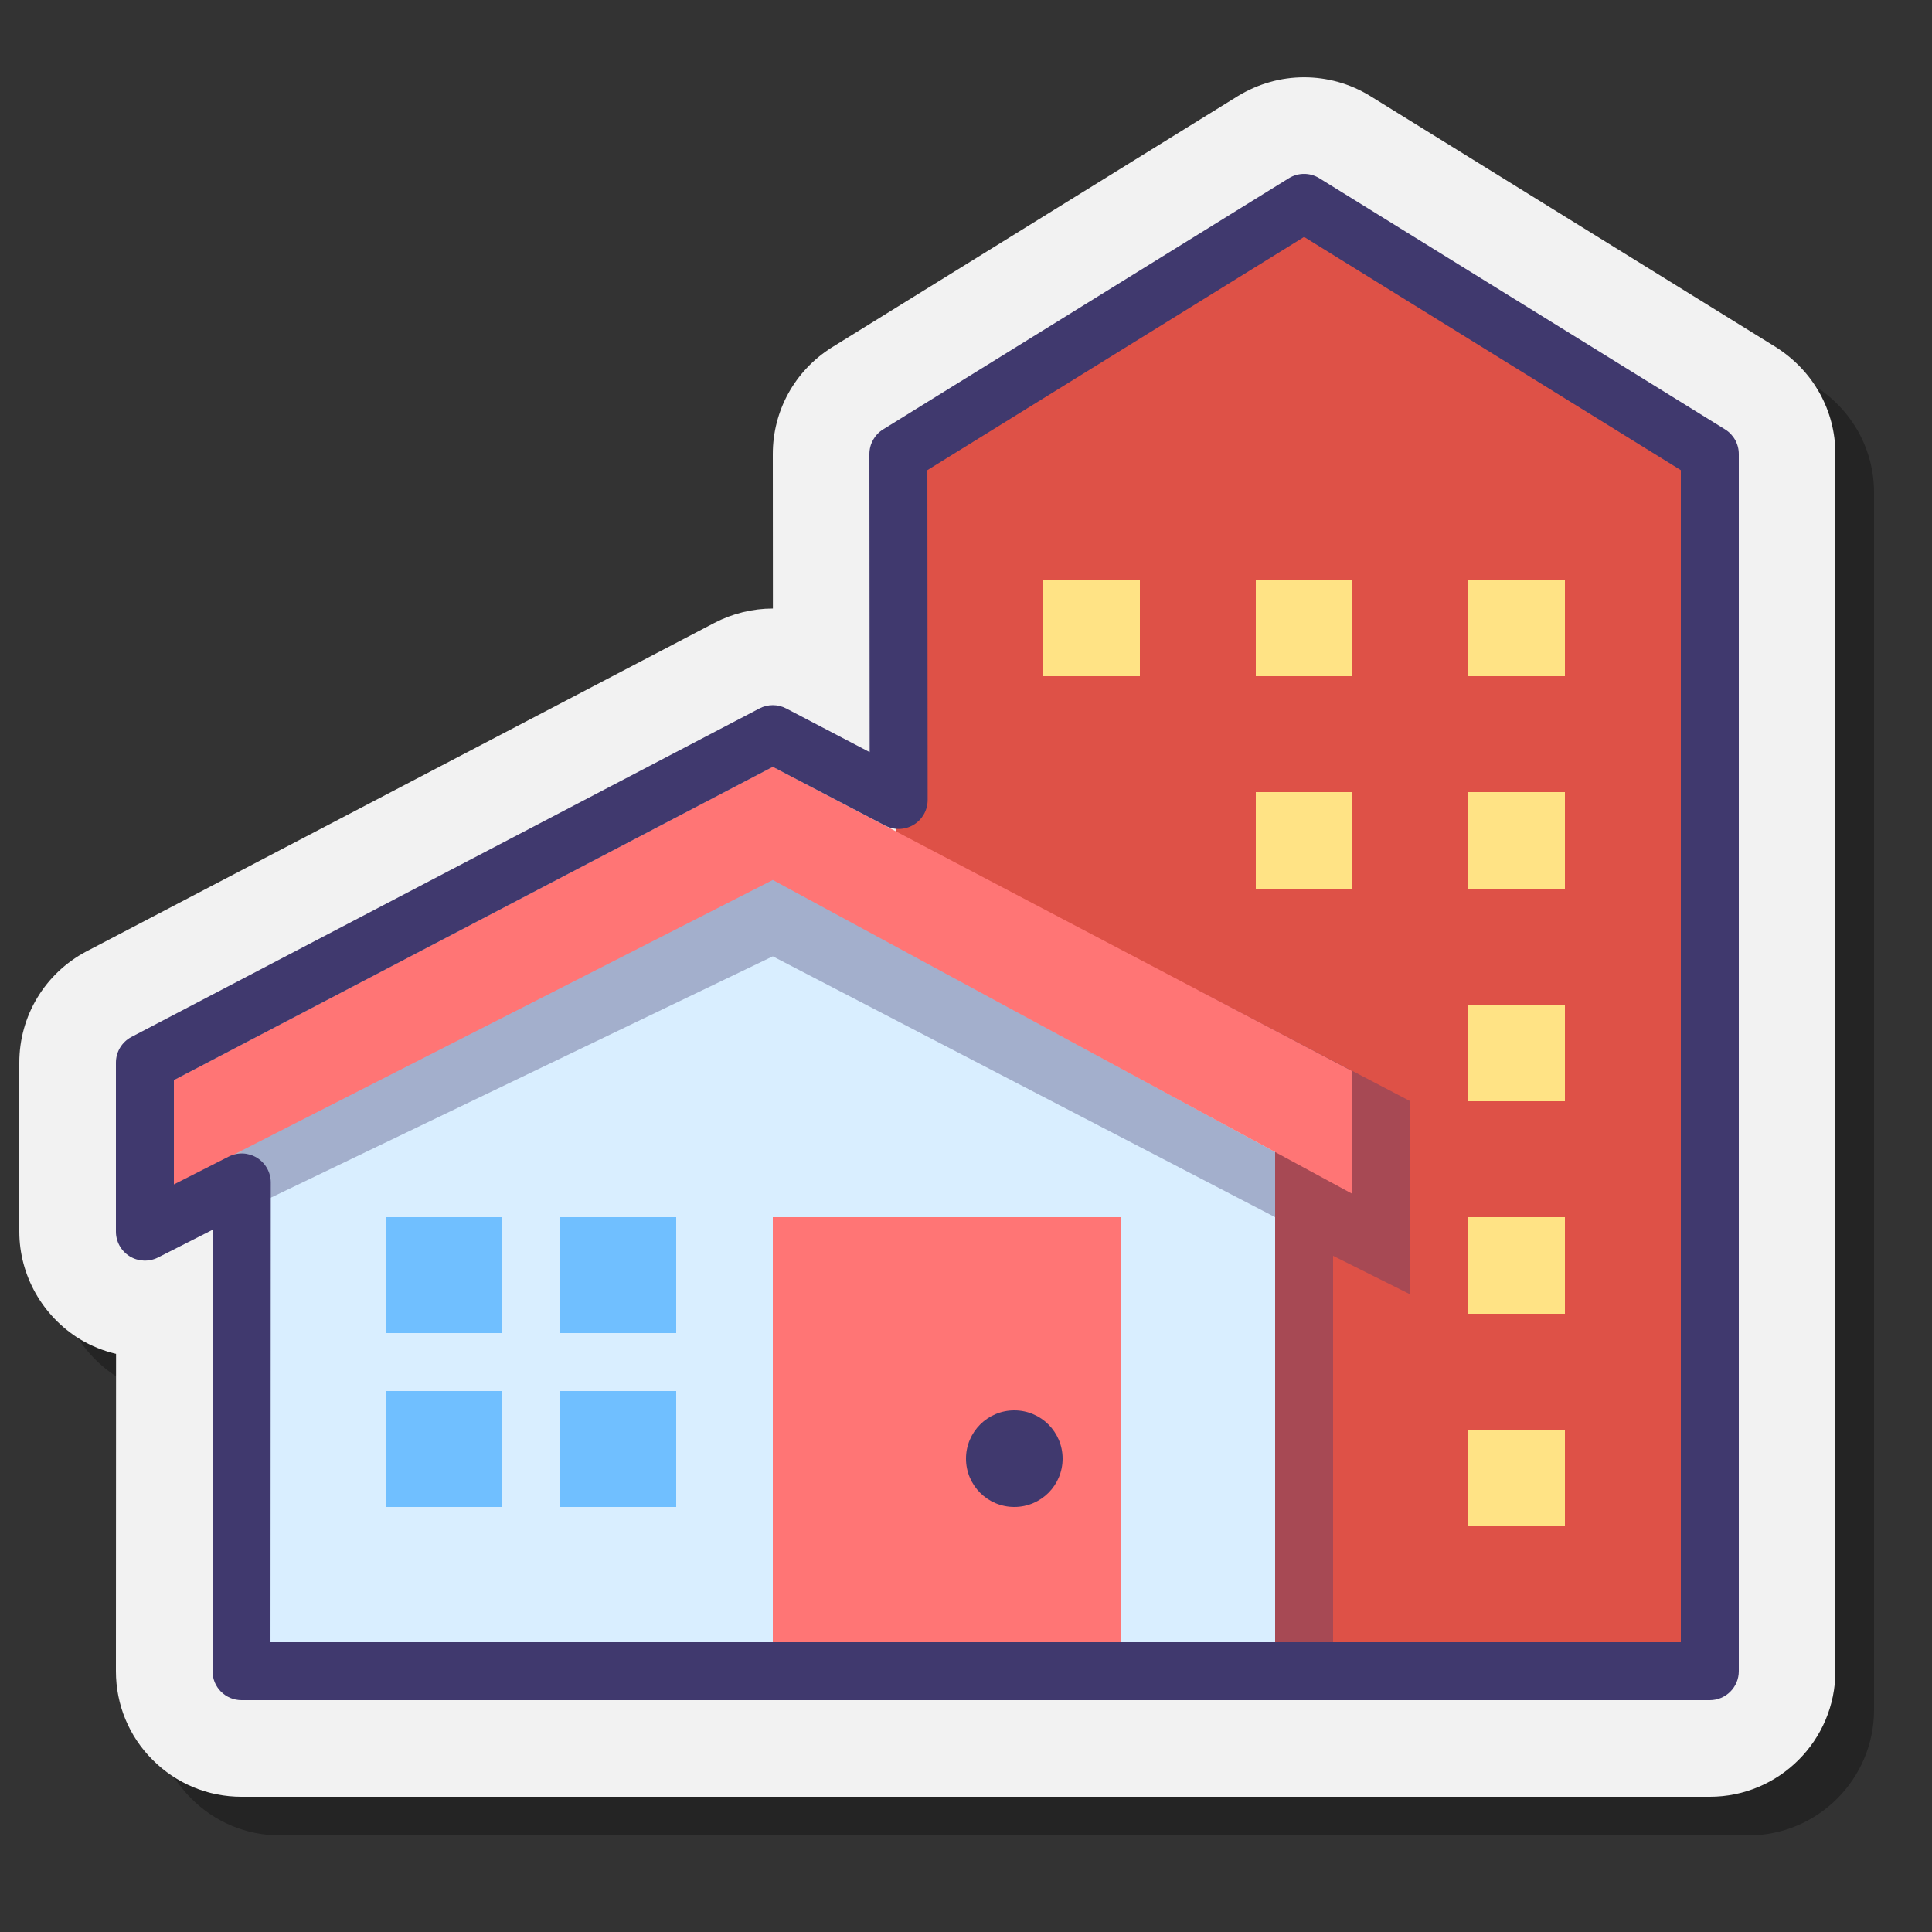
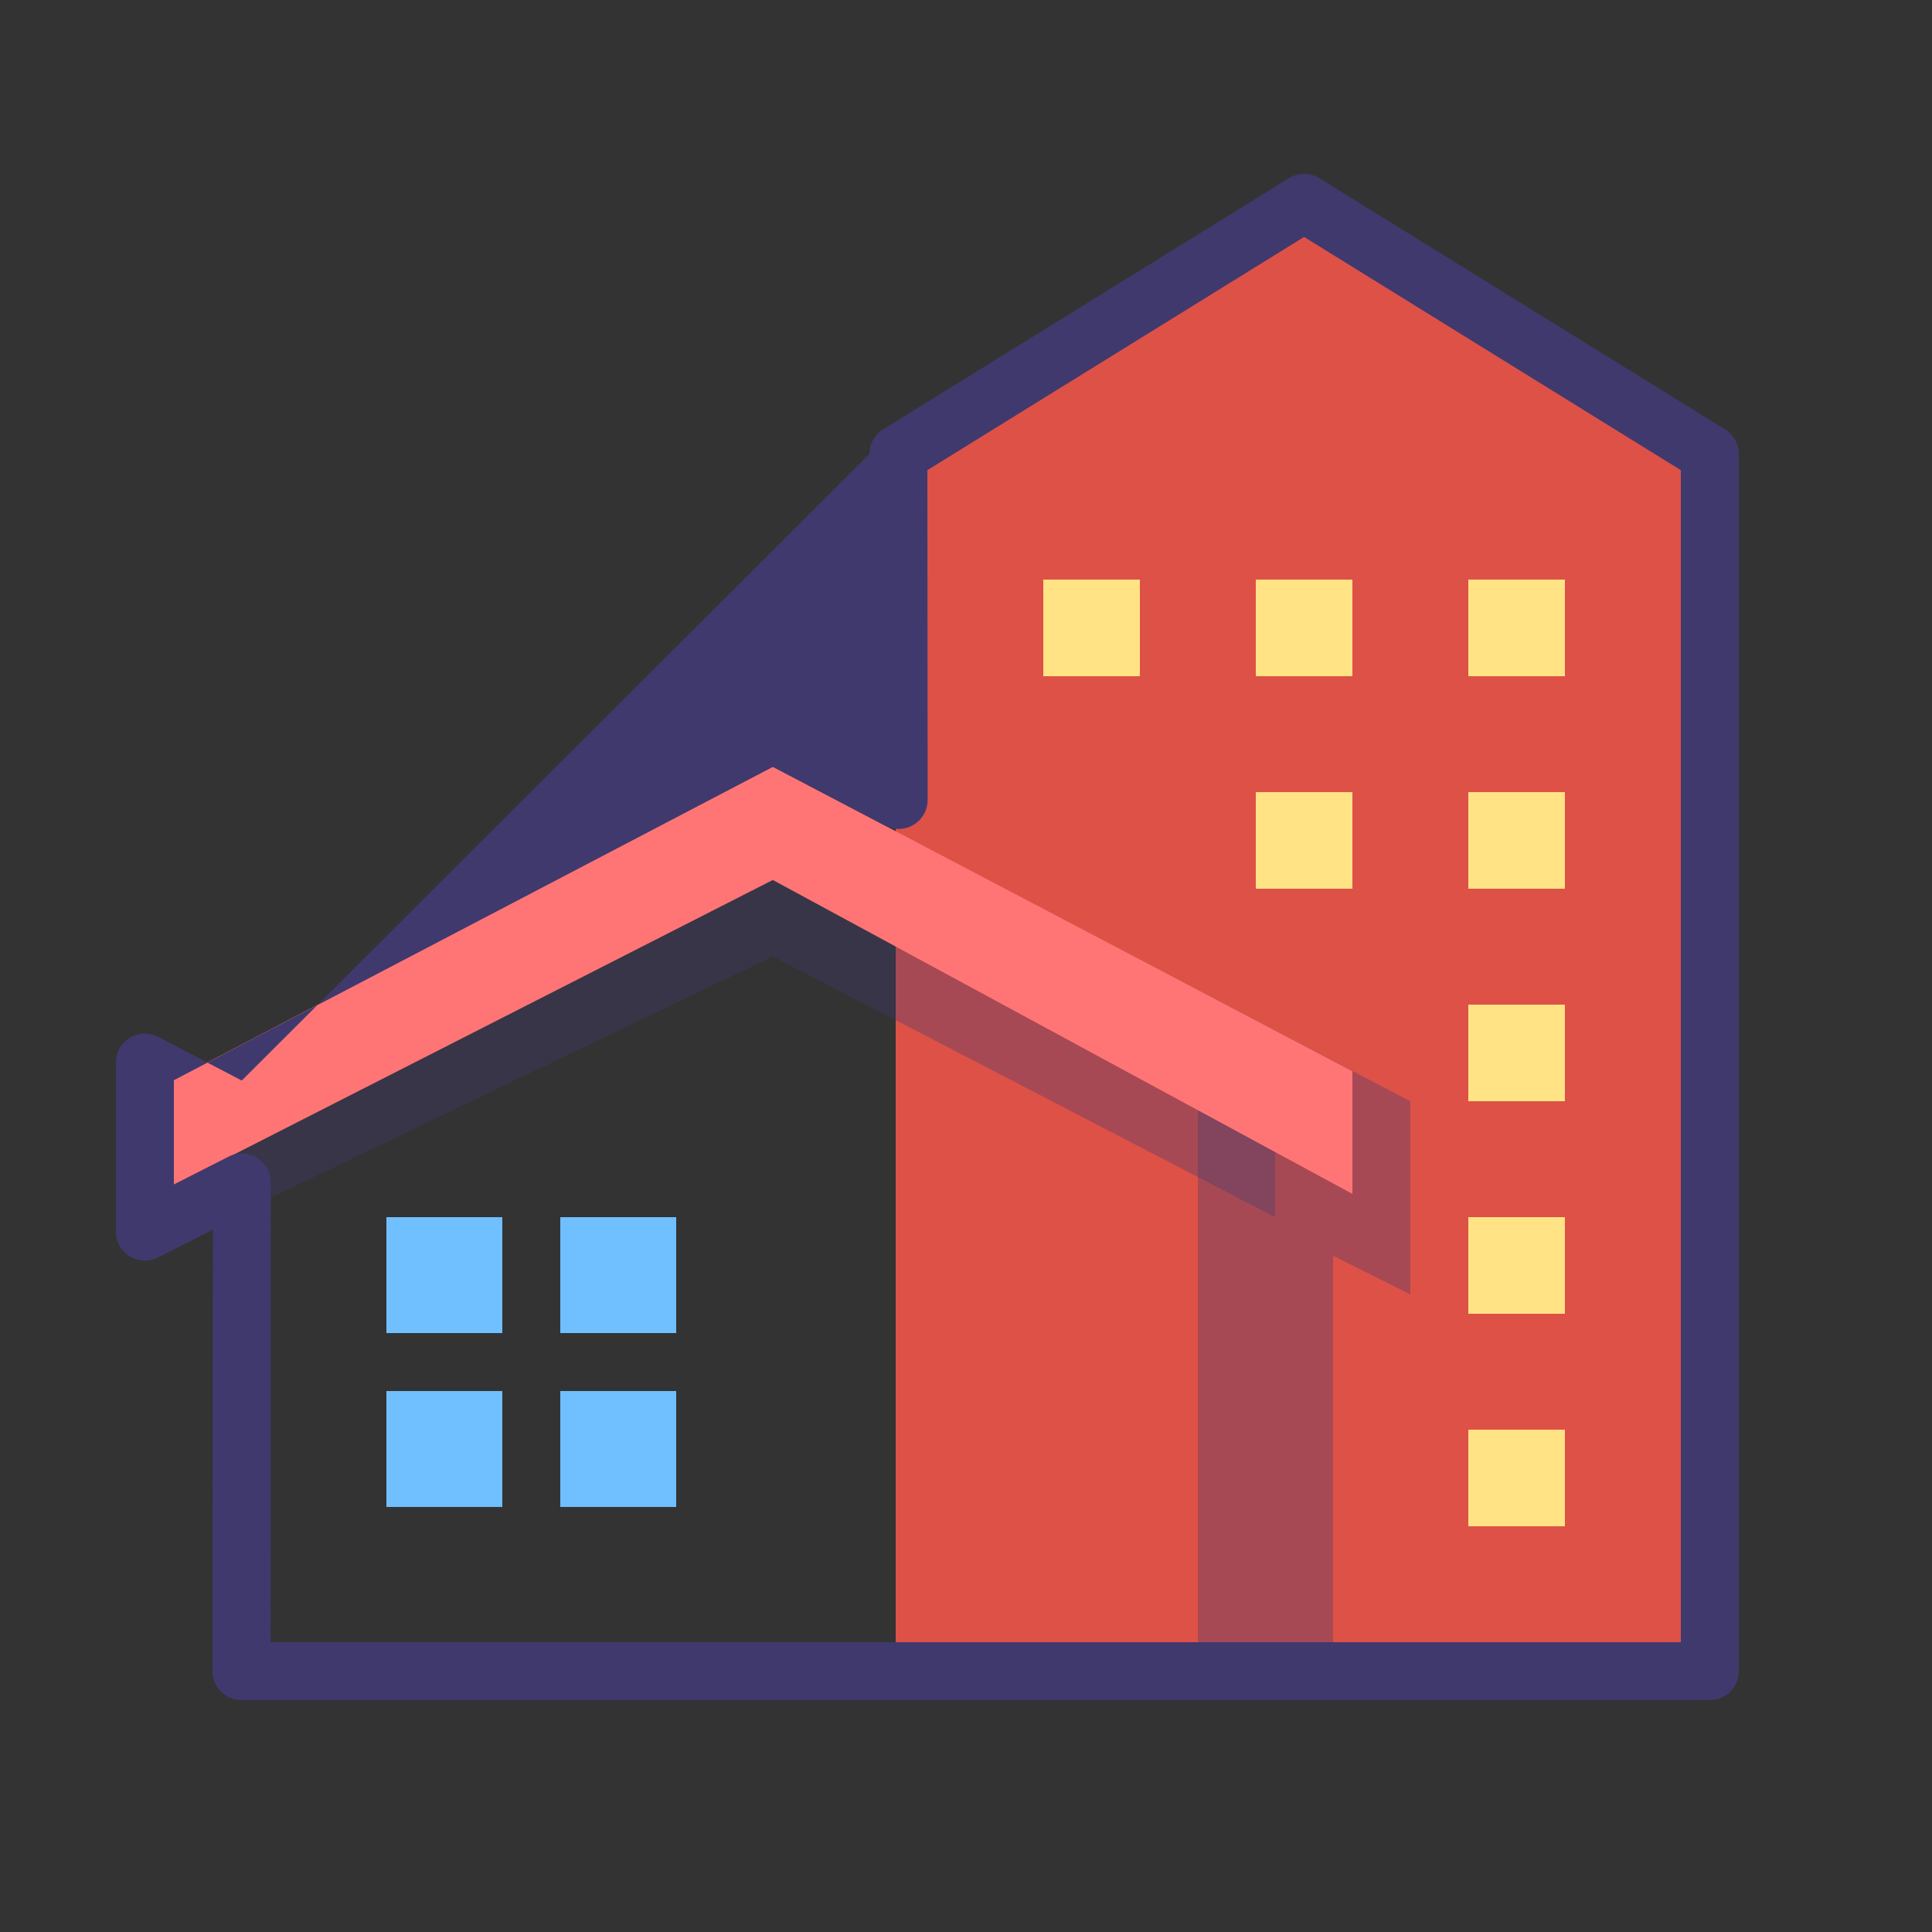
<svg xmlns="http://www.w3.org/2000/svg" viewBox="0 0 100 100">
  <rect x="0" y="0" width="100" height="100" fill="#333333" stroke="none" />
-   <path fill-opacity=".3" d="M14.5,95c-1.739,0-3.373-0.679-4.602-1.911C8.679,91.873,8,90.239,8,88.5l0.007-16.424 c-0.654-0.153-1.283-0.407-1.865-0.756C4.186,70.119,3,67.996,3,65.75V57c0-2.415,1.325-4.617,3.459-5.748l32.523-17.013 c0.934-0.486,1.975-0.741,3.018-0.741c0.002,0,0.003,0,0.005,0L42,25.503c0-2.24,1.131-4.296,3.025-5.501L66.078,6.969 c1.063-0.643,2.23-0.967,3.422-0.967s2.358,0.324,3.374,0.938l21.048,13.029C95.869,21.207,97,23.263,97,25.5v63 c0,3.584-2.916,6.5-6.5,6.5H14.5z" />
-   <path fill="#f2f2f2" d="M12.5,93c-1.739,0-3.373-0.679-4.602-1.911C6.679,89.873,6,88.239,6,86.5l0.007-16.424 c-0.654-0.153-1.283-0.407-1.865-0.756C2.186,68.119,1,65.996,1,63.75V55c0-2.415,1.325-4.617,3.459-5.748l32.523-17.013 c0.934-0.486,1.975-0.741,3.018-0.741c0.002,0,0.003,0,0.005,0L40,23.503c0-2.24,1.131-4.296,3.025-5.501L64.078,4.969 c1.063-0.643,2.23-0.967,3.422-0.967s2.358,0.324,3.374,0.938l21.048,13.029C93.869,19.207,95,21.263,95,23.5v63 c0,3.584-2.916,6.5-6.5,6.5H12.5z" />
  <polygon fill="#de5147" points="46.361,23.5 67.18,10.5 88.5,23.5 88.5,86.5 46.361,86.5" />
  <polygon fill="#40396e" points="73,57 73,67 69,65 69,86.5 62,86.5 62,51.25" opacity=".35" />
-   <polygon fill="#d9eeff" points="12.5,55.82 12.5,86.5 66,86.5 66,55.82 39.728,43.5" />
  <polygon fill="#40396e" points="11,60 14,62 40,49.5 66,63 66,59.628 40,45.5" opacity=".35" />
  <polygon fill="#ff7575" points="7.5,56.683 7.442,62.135 40,45.548 70,61.795 70,55.448 40,39.683" />
-   <rect width="18" height="23.5" x="40" y="63" fill="#ff7575" />
-   <circle cx="52.5" cy="75.5" r="2.5" fill="#40396e" />
  <rect width="6" height="6" x="20" y="63" fill="#70bfff" />
  <rect width="6" height="6" x="29" y="63" fill="#70bfff" />
  <rect width="6" height="6" x="29" y="72" fill="#70bfff" />
  <rect width="6" height="6" x="20" y="72" fill="#70bfff" />
-   <path fill="#40396e" d="M88.5,88h-76c-0.398,0-0.779-0.158-1.061-0.439C11.157,87.279,11,86.897,11,86.499l0.014-22.851 l-2.835,1.439c-0.465,0.234-1.019,0.213-1.464-0.06C6.271,64.756,6,64.271,6,63.75V55c0-0.559,0.31-1.07,0.805-1.329l32.5-17 c0.436-0.229,0.955-0.229,1.391,0l4.317,2.258L45,23.501c0-0.52,0.269-1.003,0.711-1.276l21-13c0.482-0.299,1.096-0.299,1.578,0 l21,13C89.731,22.498,90,22.98,90,23.5v63C90,87.328,89.328,88,88.5,88z M14.001,85H87V24.336L67.5,12.264L48.001,24.335 l0.014,17.07c0,0.524-0.273,1.012-0.723,1.284s-1.007,0.289-1.473,0.046L40,39.692L9,55.908v5.398l2.836-1.44 c0.464-0.236,1.019-0.214,1.464,0.06c0.444,0.273,0.715,0.758,0.715,1.279L14.001,85z" />
+   <path fill="#40396e" d="M88.5,88h-76c-0.398,0-0.779-0.158-1.061-0.439C11.157,87.279,11,86.897,11,86.499l0.014-22.851 l-2.835,1.439c-0.465,0.234-1.019,0.213-1.464-0.06C6.271,64.756,6,64.271,6,63.75V55c0-0.559,0.31-1.07,0.805-1.329c0.436-0.229,0.955-0.229,1.391,0l4.317,2.258L45,23.501c0-0.52,0.269-1.003,0.711-1.276l21-13c0.482-0.299,1.096-0.299,1.578,0 l21,13C89.731,22.498,90,22.98,90,23.5v63C90,87.328,89.328,88,88.5,88z M14.001,85H87V24.336L67.5,12.264L48.001,24.335 l0.014,17.07c0,0.524-0.273,1.012-0.723,1.284s-1.007,0.289-1.473,0.046L40,39.692L9,55.908v5.398l2.836-1.44 c0.464-0.236,1.019-0.214,1.464,0.06c0.444,0.273,0.715,0.758,0.715,1.279L14.001,85z" />
  <g>
    <rect width="5" height="5" x="65" y="30" fill="#ffe385" />
    <rect width="5" height="5" x="54" y="30" fill="#ffe385" />
    <rect width="5" height="5" x="76" y="30" fill="#ffe385" />
    <rect width="5" height="5" x="65" y="41" fill="#ffe385" />
    <rect width="5" height="5" x="76" y="41" fill="#ffe385" />
    <rect width="5" height="5" x="76" y="52" fill="#ffe385" />
    <rect width="5" height="5" x="76" y="63" fill="#ffe385" />
    <rect width="5" height="5" x="76" y="74" fill="#ffe385" />
  </g>
</svg>